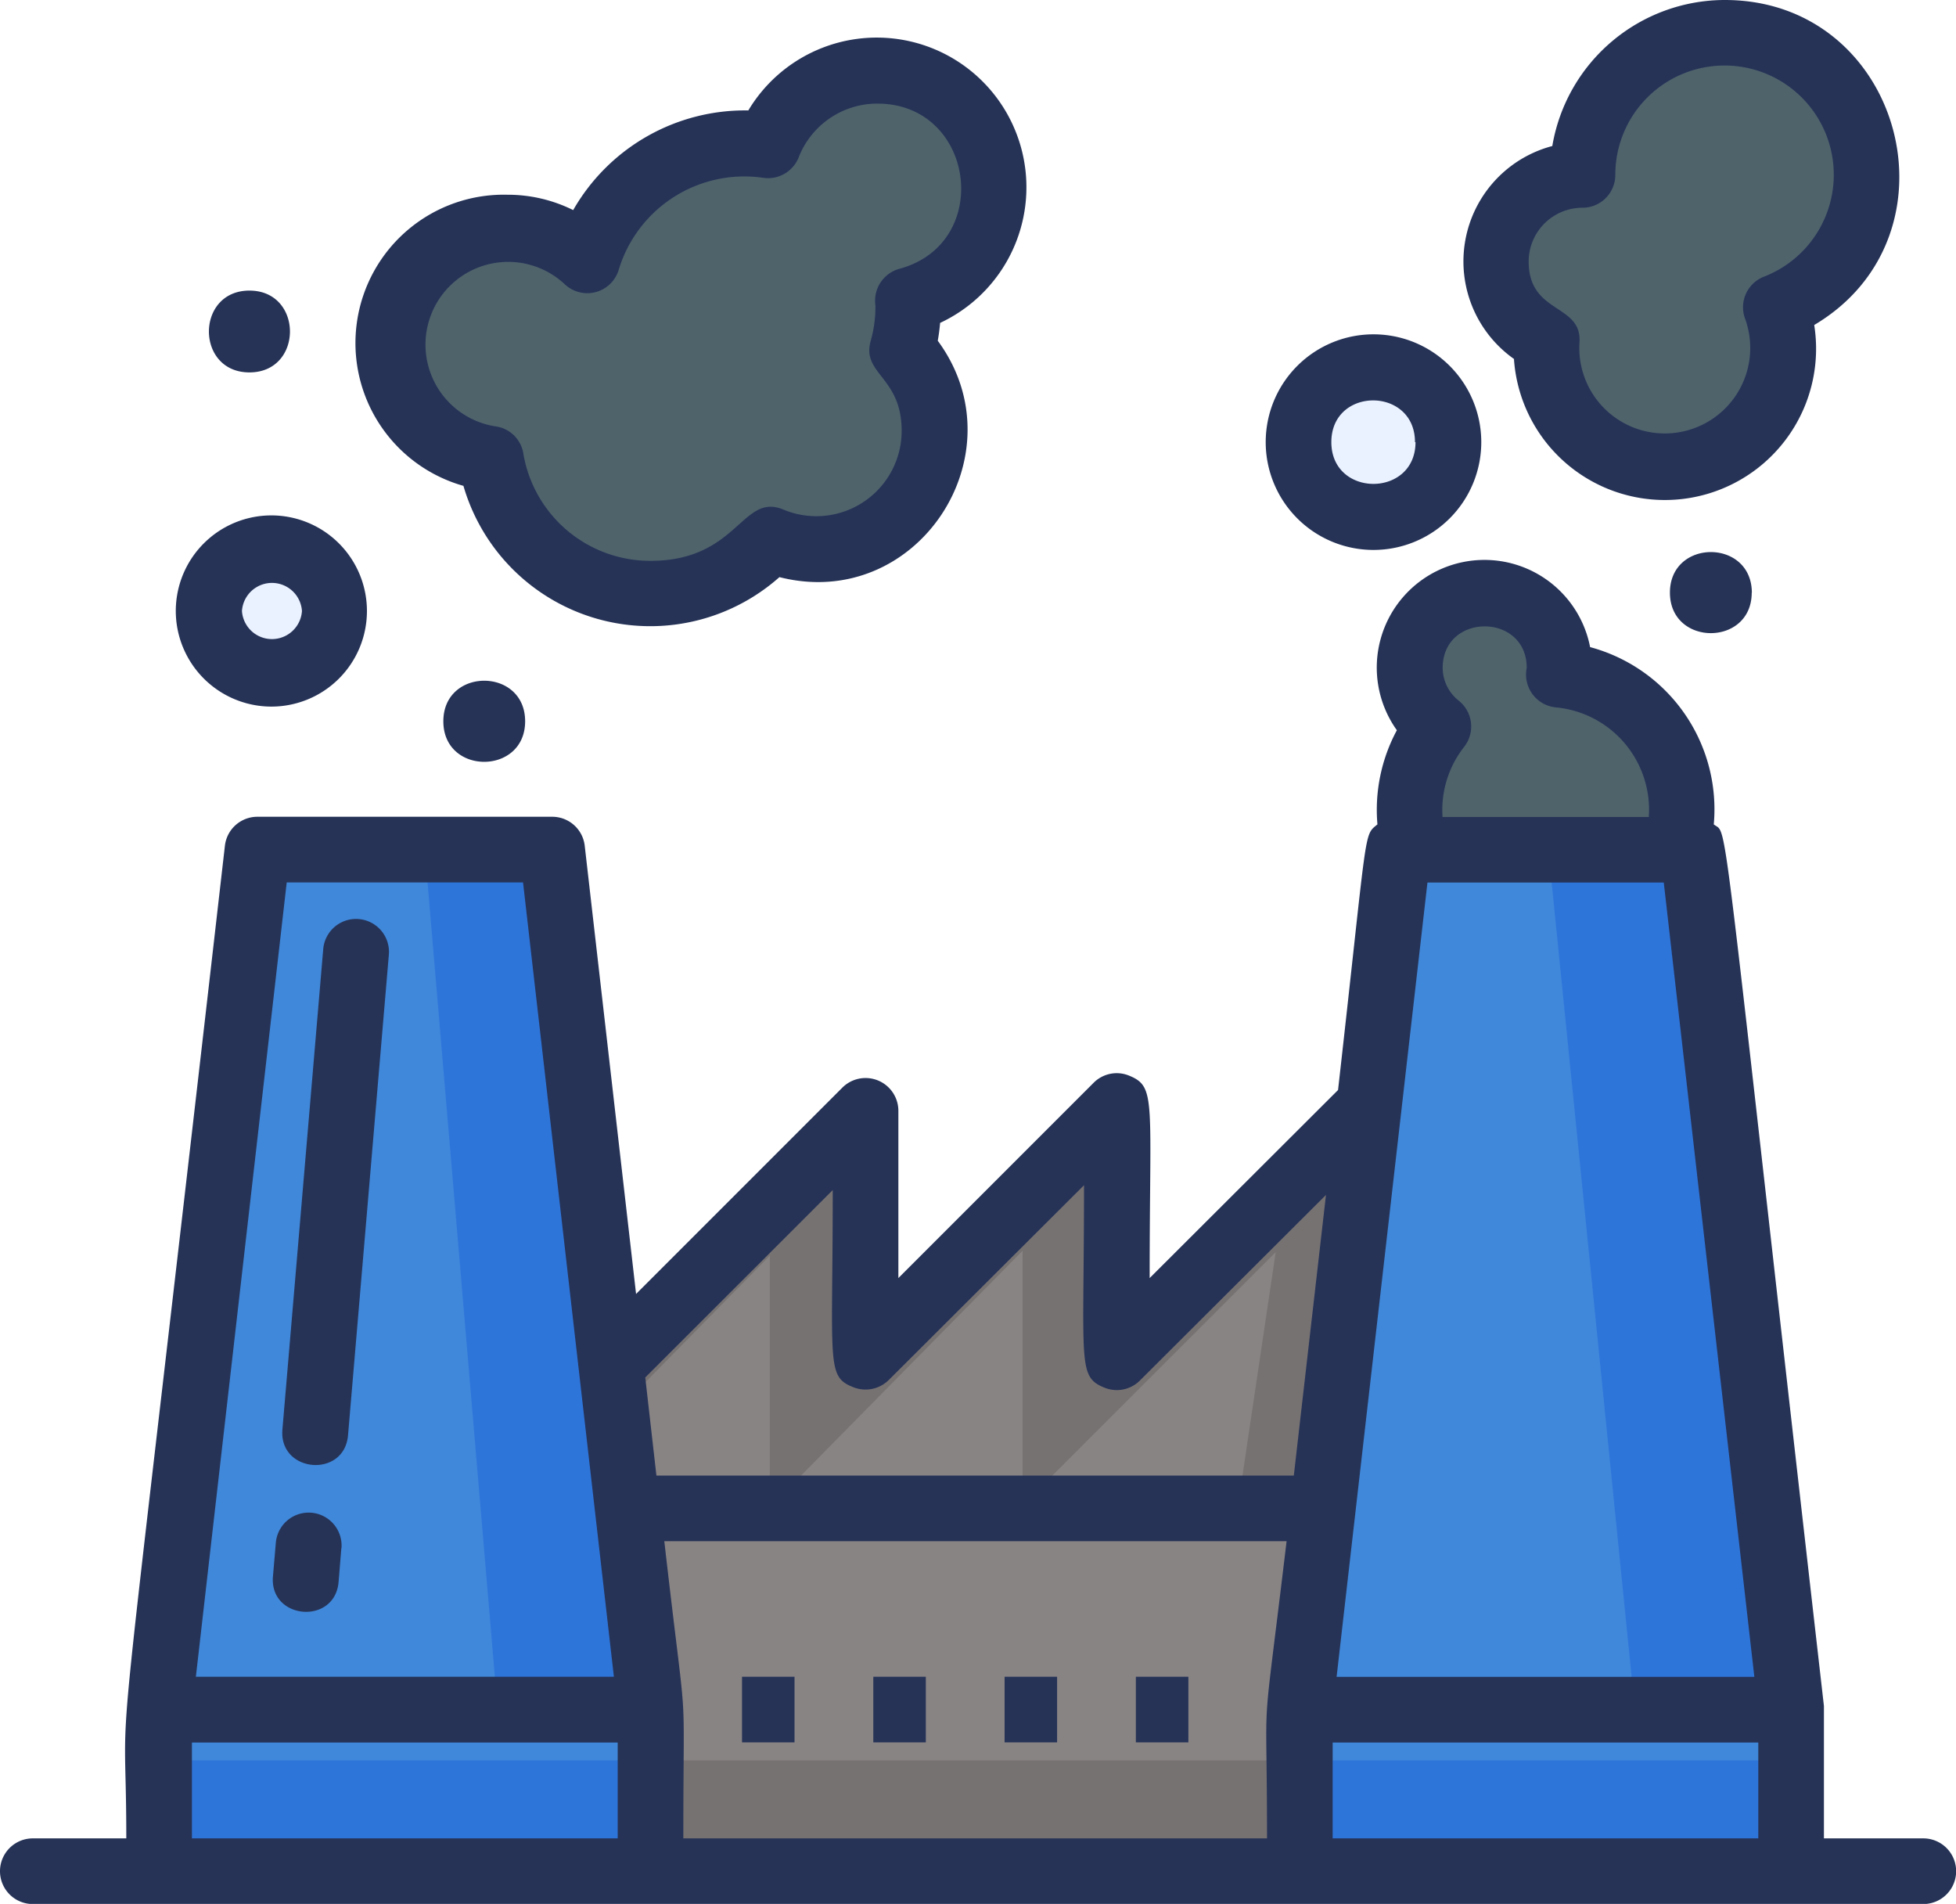
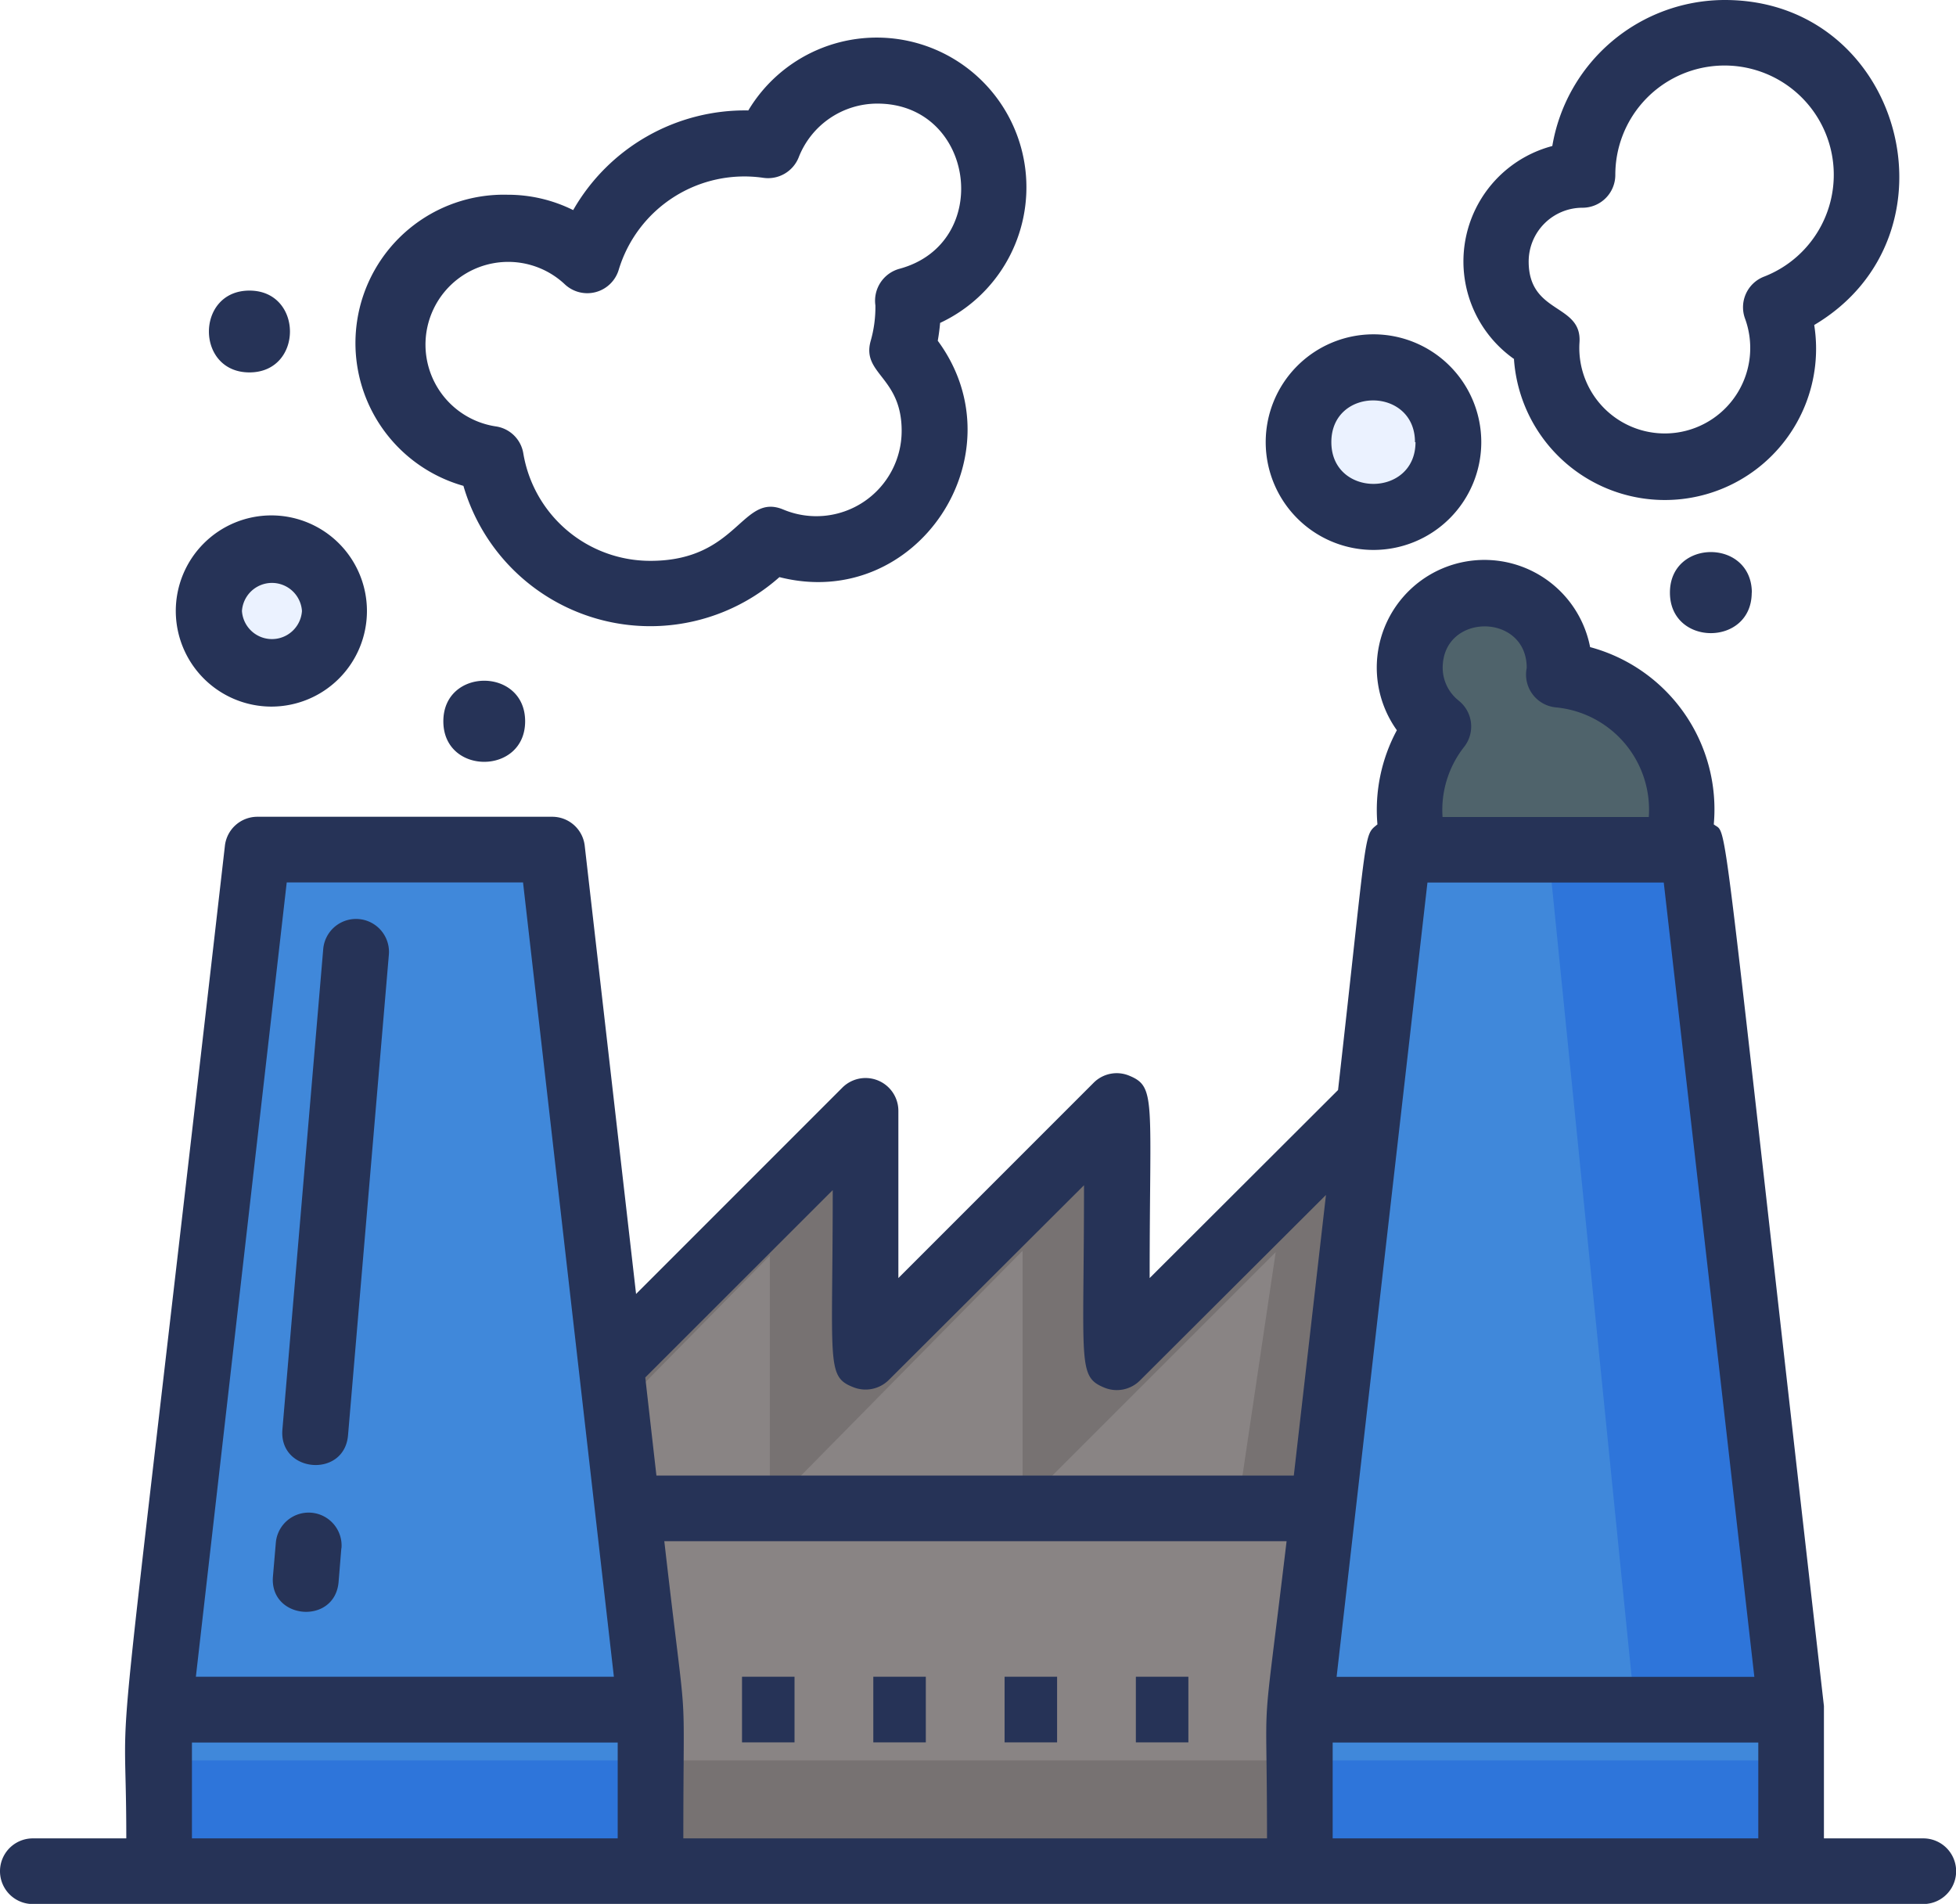
<svg xmlns="http://www.w3.org/2000/svg" viewBox="0 0 148.99 144.99">
  <defs>
    <style>.cls-1{fill:#898484;}.cls-2{fill:#4088da;}.cls-3{fill:#ebf2ff;}.cls-4{fill:#4f636b;}.cls-5{fill:#2e75da;}.cls-6{fill:#777272;}.cls-7{fill:#263357;}</style>
  </defs>
  <title>factory</title>
  <g id="katman_2" data-name="katman 2">
    <g id="color">
      <rect class="cls-1" x="40.58" y="113.49" width="64.54" height="27.63" />
      <polygon class="cls-2" points="136.97 128.82 99.55 128.82 107.04 63.33 129.49 63.33 136.97 128.82" />
      <rect class="cls-2" x="99.55" y="128.82" width="37.42" height="12.3" />
      <polygon class="cls-1" points="99.02 113.49 47.12 113.49 46.49 101.99 65.25 83.22 65.25 101.99 84.39 82.85 84.39 101.99 103.58 82.79 99.02 113.49" />
-       <path class="cls-3" d="M26,45.23a4.79,4.79,0,1,1-4.78-4.78A4.79,4.79,0,0,1,26,45.23Z" />
+       <path class="cls-3" d="M26,45.23a4.79,4.79,0,1,1-4.78-4.78A4.79,4.79,0,0,1,26,45.23" />
      <circle class="cls-3" cx="105.12" cy="32.38" r="5.7" />
-       <path class="cls-4" d="M76.25,13A8.9,8.9,0,0,0,59,9.76a11.79,11.79,0,0,0-1.79-.15,12.47,12.47,0,0,0-12,8.92,8.8,8.8,0,1,0-7.37,15,12.32,12.32,0,0,0,21.32,6.17,8.86,8.86,0,0,0,3.5.71,9,9,0,0,0,6.53-15.15,12.28,12.28,0,0,0,.43-3.23c0-.18,0-.36,0-.54A8.91,8.91,0,0,0,76.25,13Z" />
      <path class="cls-4" d="M119.26,50.07c0-.18,0-.34,0-.52A5.71,5.71,0,1,0,110.1,54a10.29,10.29,0,0,0-2.2,6.35,10.1,10.1,0,0,0,.46,3h19.81a10.36,10.36,0,0,0-8.91-13.33Z" />
-       <path class="cls-4" d="M142.74,12a10.82,10.82,0,0,0-21.64,0,6.59,6.59,0,0,0-2.72,12.6c0,.19,0,.39,0,.59a9,9,0,1,0,18,0,9.12,9.12,0,0,0-.56-3.11A10.82,10.82,0,0,0,142.74,12Z" />
      <polygon class="cls-2" points="49.1 128.82 11.68 128.82 19.16 63.33 41.61 63.33 49.1 128.82" />
      <rect class="cls-2" x="11.67" y="128.82" width="37.42" height="12.3" />
      <polygon class="cls-5" points="124.55 130.36 138.04 130.36 130.56 65.13 117.98 65.13 124.55 130.36" />
      <rect class="cls-5" x="99.55" y="134.06" width="37.42" height="6.15" />
-       <polygon class="cls-5" points="37.92 130.36 49.3 130.36 42.99 65.13 32.39 65.13 37.92 130.36" />
      <rect class="cls-5" x="11.87" y="134.06" width="37.42" height="6.15" />
      <polygon class="cls-6" points="85.37 101.58 85.37 82.44 66.13 101.58 66.13 82.81 47.19 101.58 47.31 107.14 58.64 95.62 58.64 113.25 60.15 113.25 77.89 95.25 77.89 113.25 79.28 113.25 97.17 95.36 94.51 113.25 99.55 113.25 104.34 82.47 85.37 101.58" />
      <rect class="cls-6" x="49.1" y="134.06" width="50.45" height="6.15" />
    </g>
    <g id="Icons">
      <path class="cls-7" d="M146.49,140h-7.56c0-.24,0-9.85,0-10.08-8.08-70.72-7.25-66.2-8.39-67.14a12.79,12.79,0,0,0-9.42-13.5,8.2,8.2,0,1,0-14.72,6.33,12.79,12.79,0,0,0-1.48,7.17c-1.08.9-.71,0-3,20.23L87.57,97.33c0-13.6.51-14.56-1.55-15.41a2.48,2.48,0,0,0-2.72.54L68.43,97.33V84.59a2.5,2.5,0,0,0-4.27-1.76L48.45,98.54,44.54,64.42a2.49,2.49,0,0,0-2.48-2.22H19.61a2.49,2.49,0,0,0-2.48,2.22C8.12,143.16,9.62,126,9.62,140H2.5a2.5,2.5,0,0,0,0,5h144a2.5,2.5,0,0,0,0-5Zm-12.86-12.3H101.81l6.92-60.49h18Zm-83-10.33H98C96,134.14,96.51,127.21,96.51,140H52.05C52.05,126.58,52.43,133.37,50.6,117.36Zm60.5-64a3.2,3.2,0,0,1-1.24-2.5c0-4.24,6.42-4.21,6.4,0a2.51,2.51,0,0,0,2.22,3,7.83,7.83,0,0,1,7.08,8.35H109.88a7.77,7.77,0,0,1,1.65-5.35A2.51,2.51,0,0,0,111.1,53.35ZM63.43,90.63c0,13.19-.51,14.19,1.54,15a2.51,2.51,0,0,0,2.73-.54L82.57,90.26c0,13.6-.52,14.56,1.54,15.41a2.49,2.49,0,0,0,2.72-.54L101,91l-2.45,21.37H50l-.85-7.47ZM21.84,67.2h18l6.92,60.49H14.92ZM14.62,140v-7.3H47.05V140Zm86.89,0v-7.3h32.42V140ZM20.68,53.81a7.28,7.28,0,1,0-7.29-7.28A7.29,7.29,0,0,0,20.68,53.81ZM23,46.53a2.29,2.29,0,0,1-4.57,0A2.29,2.29,0,0,1,23,46.53Zm81.62-4.65a8.21,8.21,0,1,0-8.21-8.21A8.21,8.21,0,0,0,104.58,41.88Zm3.2-8.21c0,4.24-6.41,4.24-6.41,0S107.78,29.44,107.78,33.67ZM35.3,37a14.82,14.82,0,0,0,24.07,6.95c10.5,2.67,18.41-9.39,12.06-18,.08-.45.14-.91.18-1.36A11.4,11.4,0,1,0,57,8.41,15.08,15.08,0,0,0,43.66,16a11.18,11.18,0,0,0-5-1.17A11.3,11.3,0,0,0,35.3,37ZM43,21.63a2.5,2.5,0,0,0,4.13-1.09,10,10,0,0,1,11-7A2.51,2.51,0,0,0,60.83,12a6.43,6.43,0,0,1,6-4.11c7.44,0,8.86,10.64,1.68,12.58a2.52,2.52,0,0,0-1.83,2.79A9.39,9.39,0,0,1,66.31,26c-.67,2.5,2.37,2.7,2.37,6.81a6.5,6.5,0,0,1-9,6c-3.18-1.34-3.44,3.9-10.13,3.9a9.8,9.8,0,0,1-9.69-8.19,2.48,2.48,0,0,0-2.11-2.05A6.3,6.3,0,1,1,43,21.63Zm72.32,5.72a11.52,11.52,0,1,0,22.87-2.6C149.71,17.92,144.91,0,131.38,0a13.34,13.34,0,0,0-13.14,11.12A9.09,9.09,0,0,0,115.34,27.35Zm5.22-11.53a2.5,2.5,0,0,0,2.5-2.5,8.32,8.32,0,1,1,11.32,7.75,2.5,2.5,0,0,0-1.44,3.19,6.51,6.51,0,1,1-12.61,1.83c.21-3-3.87-2.13-3.87-6.18A4.1,4.1,0,0,1,120.56,15.82ZM40,54.93c0,4.11-6.23,4.12-6.23,0S40,50.81,40,54.93ZM19,22.13c4.11,0,4.12,6.23,0,6.23S14.89,22.13,19,22.13Zm114.43,23c0,4.12-6.23,4.11-6.23,0S133.44,41,133.44,45.15ZM80.52,132.69h-4v-5h4Zm-10,0h-4v-5h4Zm20,0h-4v-5h4Zm-30,0h-4v-5h4ZM26,117.91l-.21,2.57c-.29,3.29-5.27,2.87-5-.42l.22-2.57a2.5,2.5,0,0,1,5,.42ZM29.62,72.7l-3.11,36.6c-.28,3.29-5.26,2.87-5-.42l3.11-36.6a2.5,2.5,0,1,1,5,.42Z" />
    </g>
  </g>
</svg>